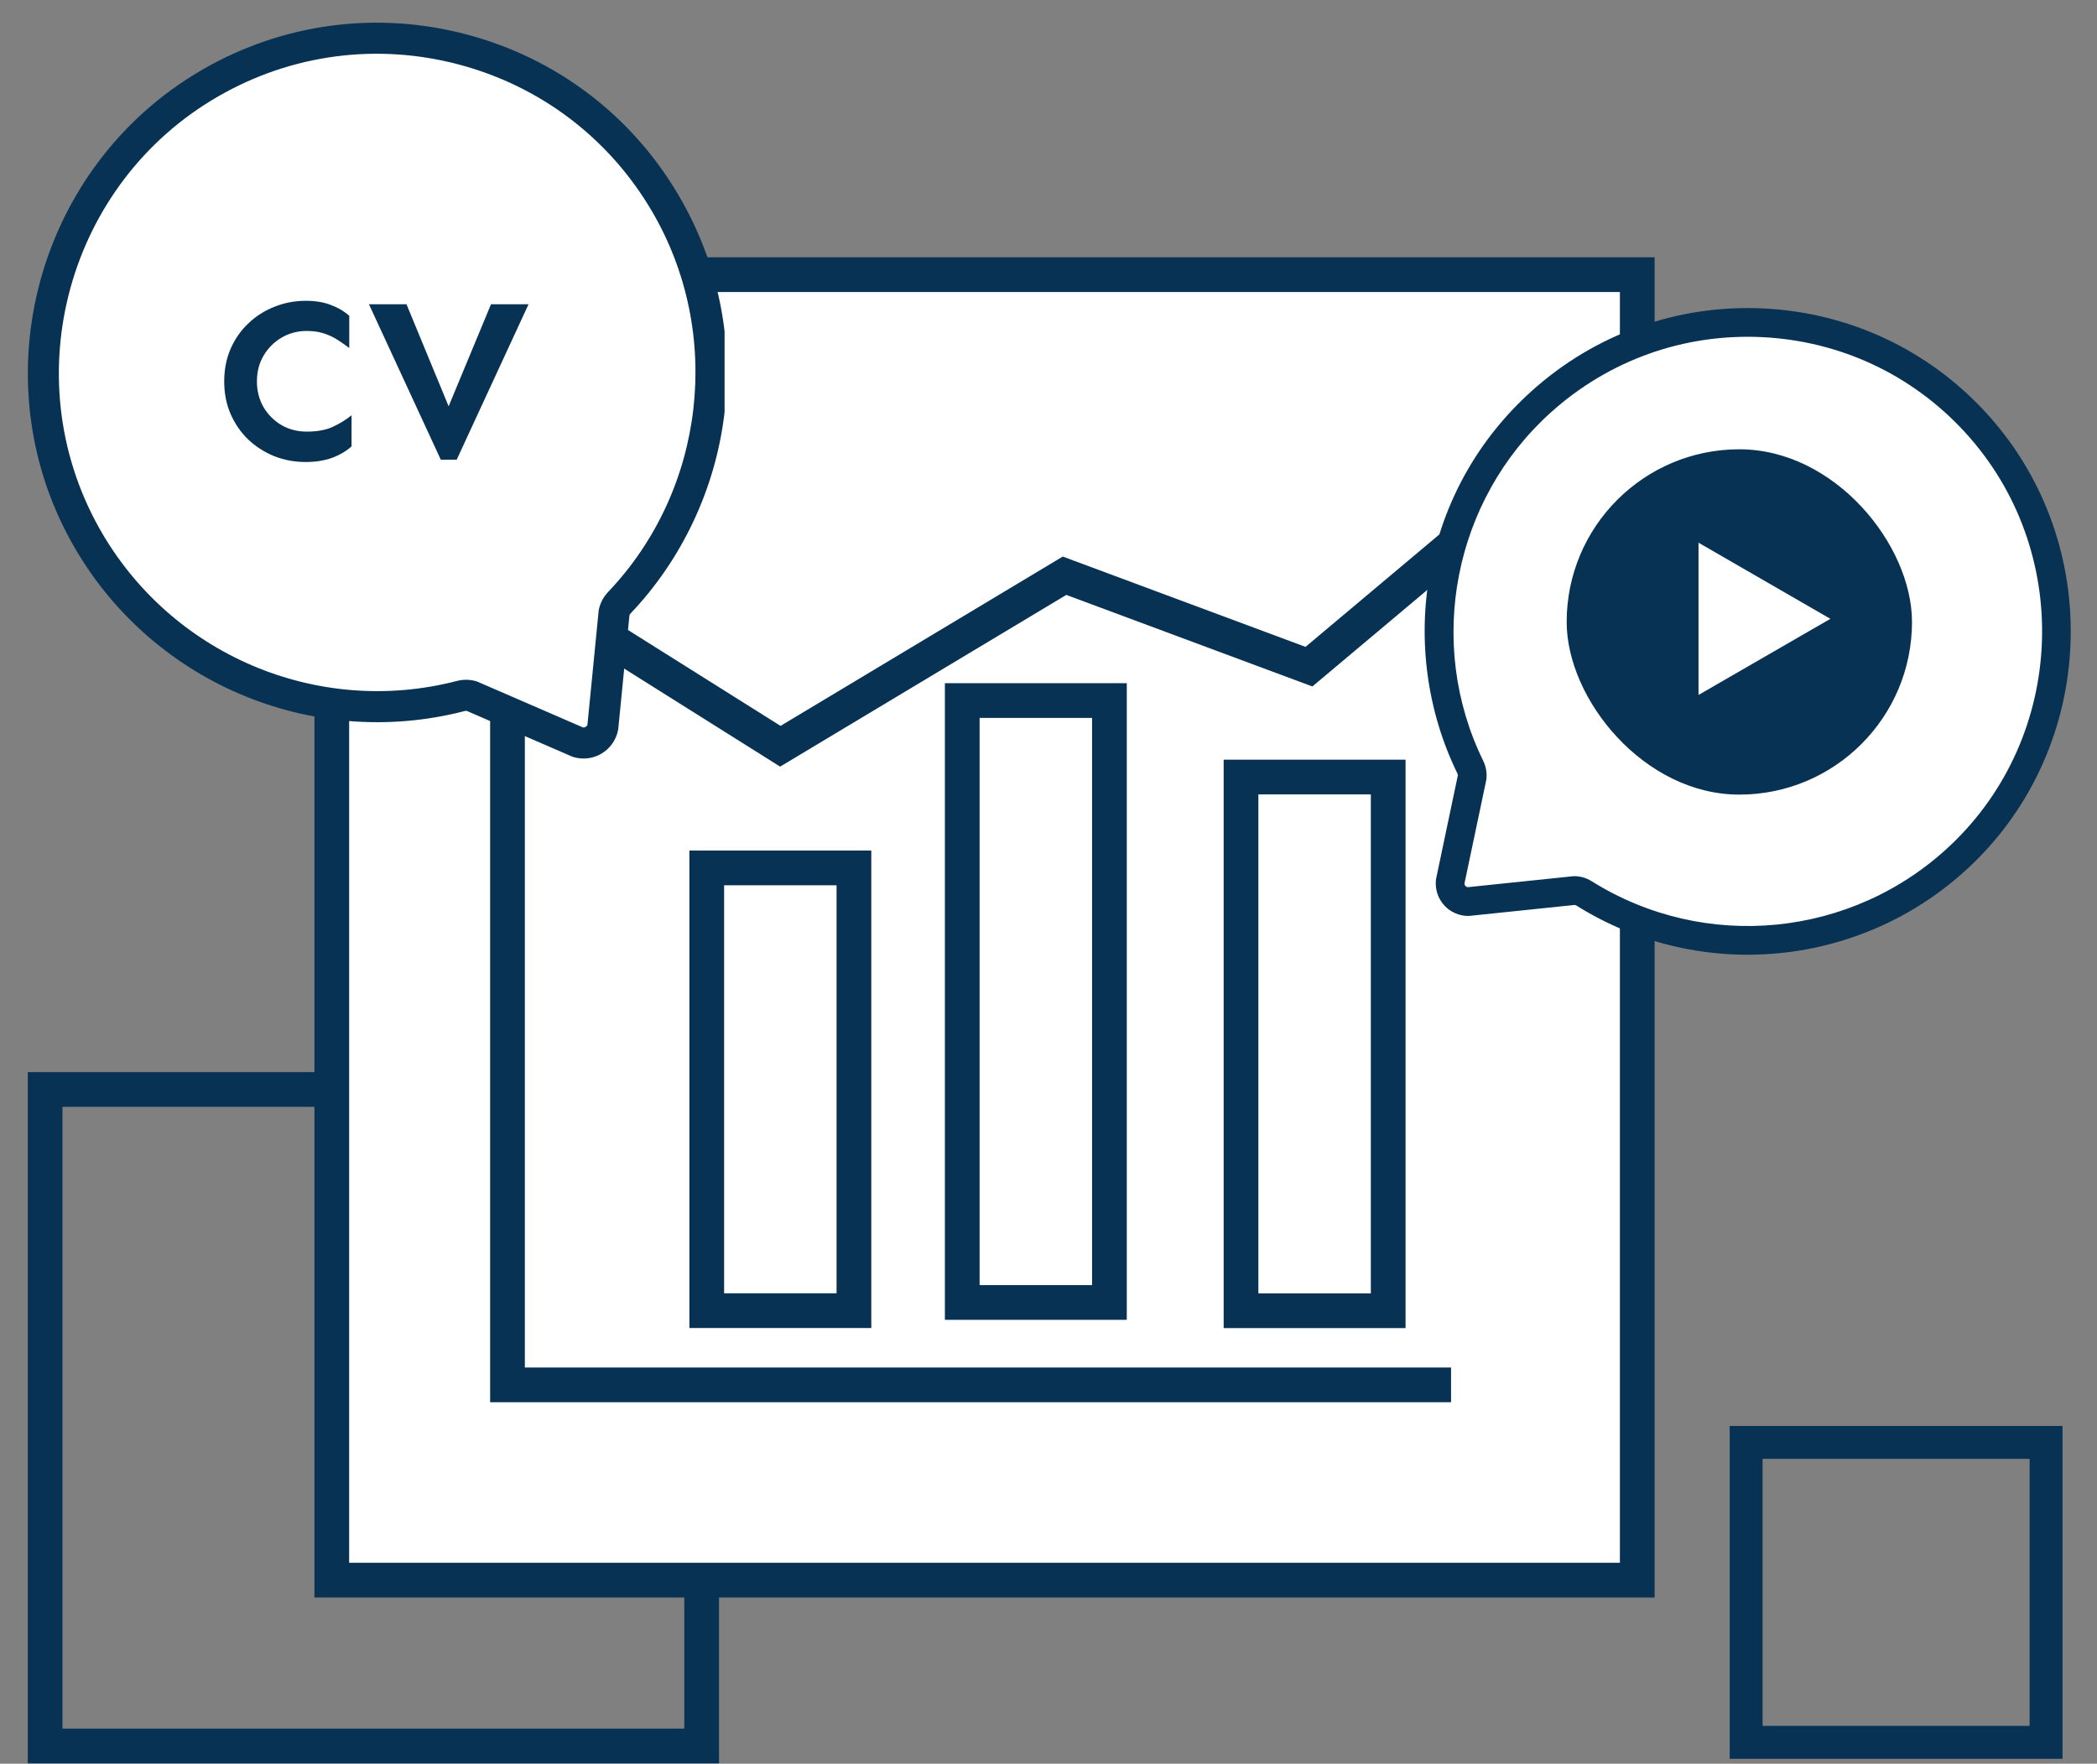
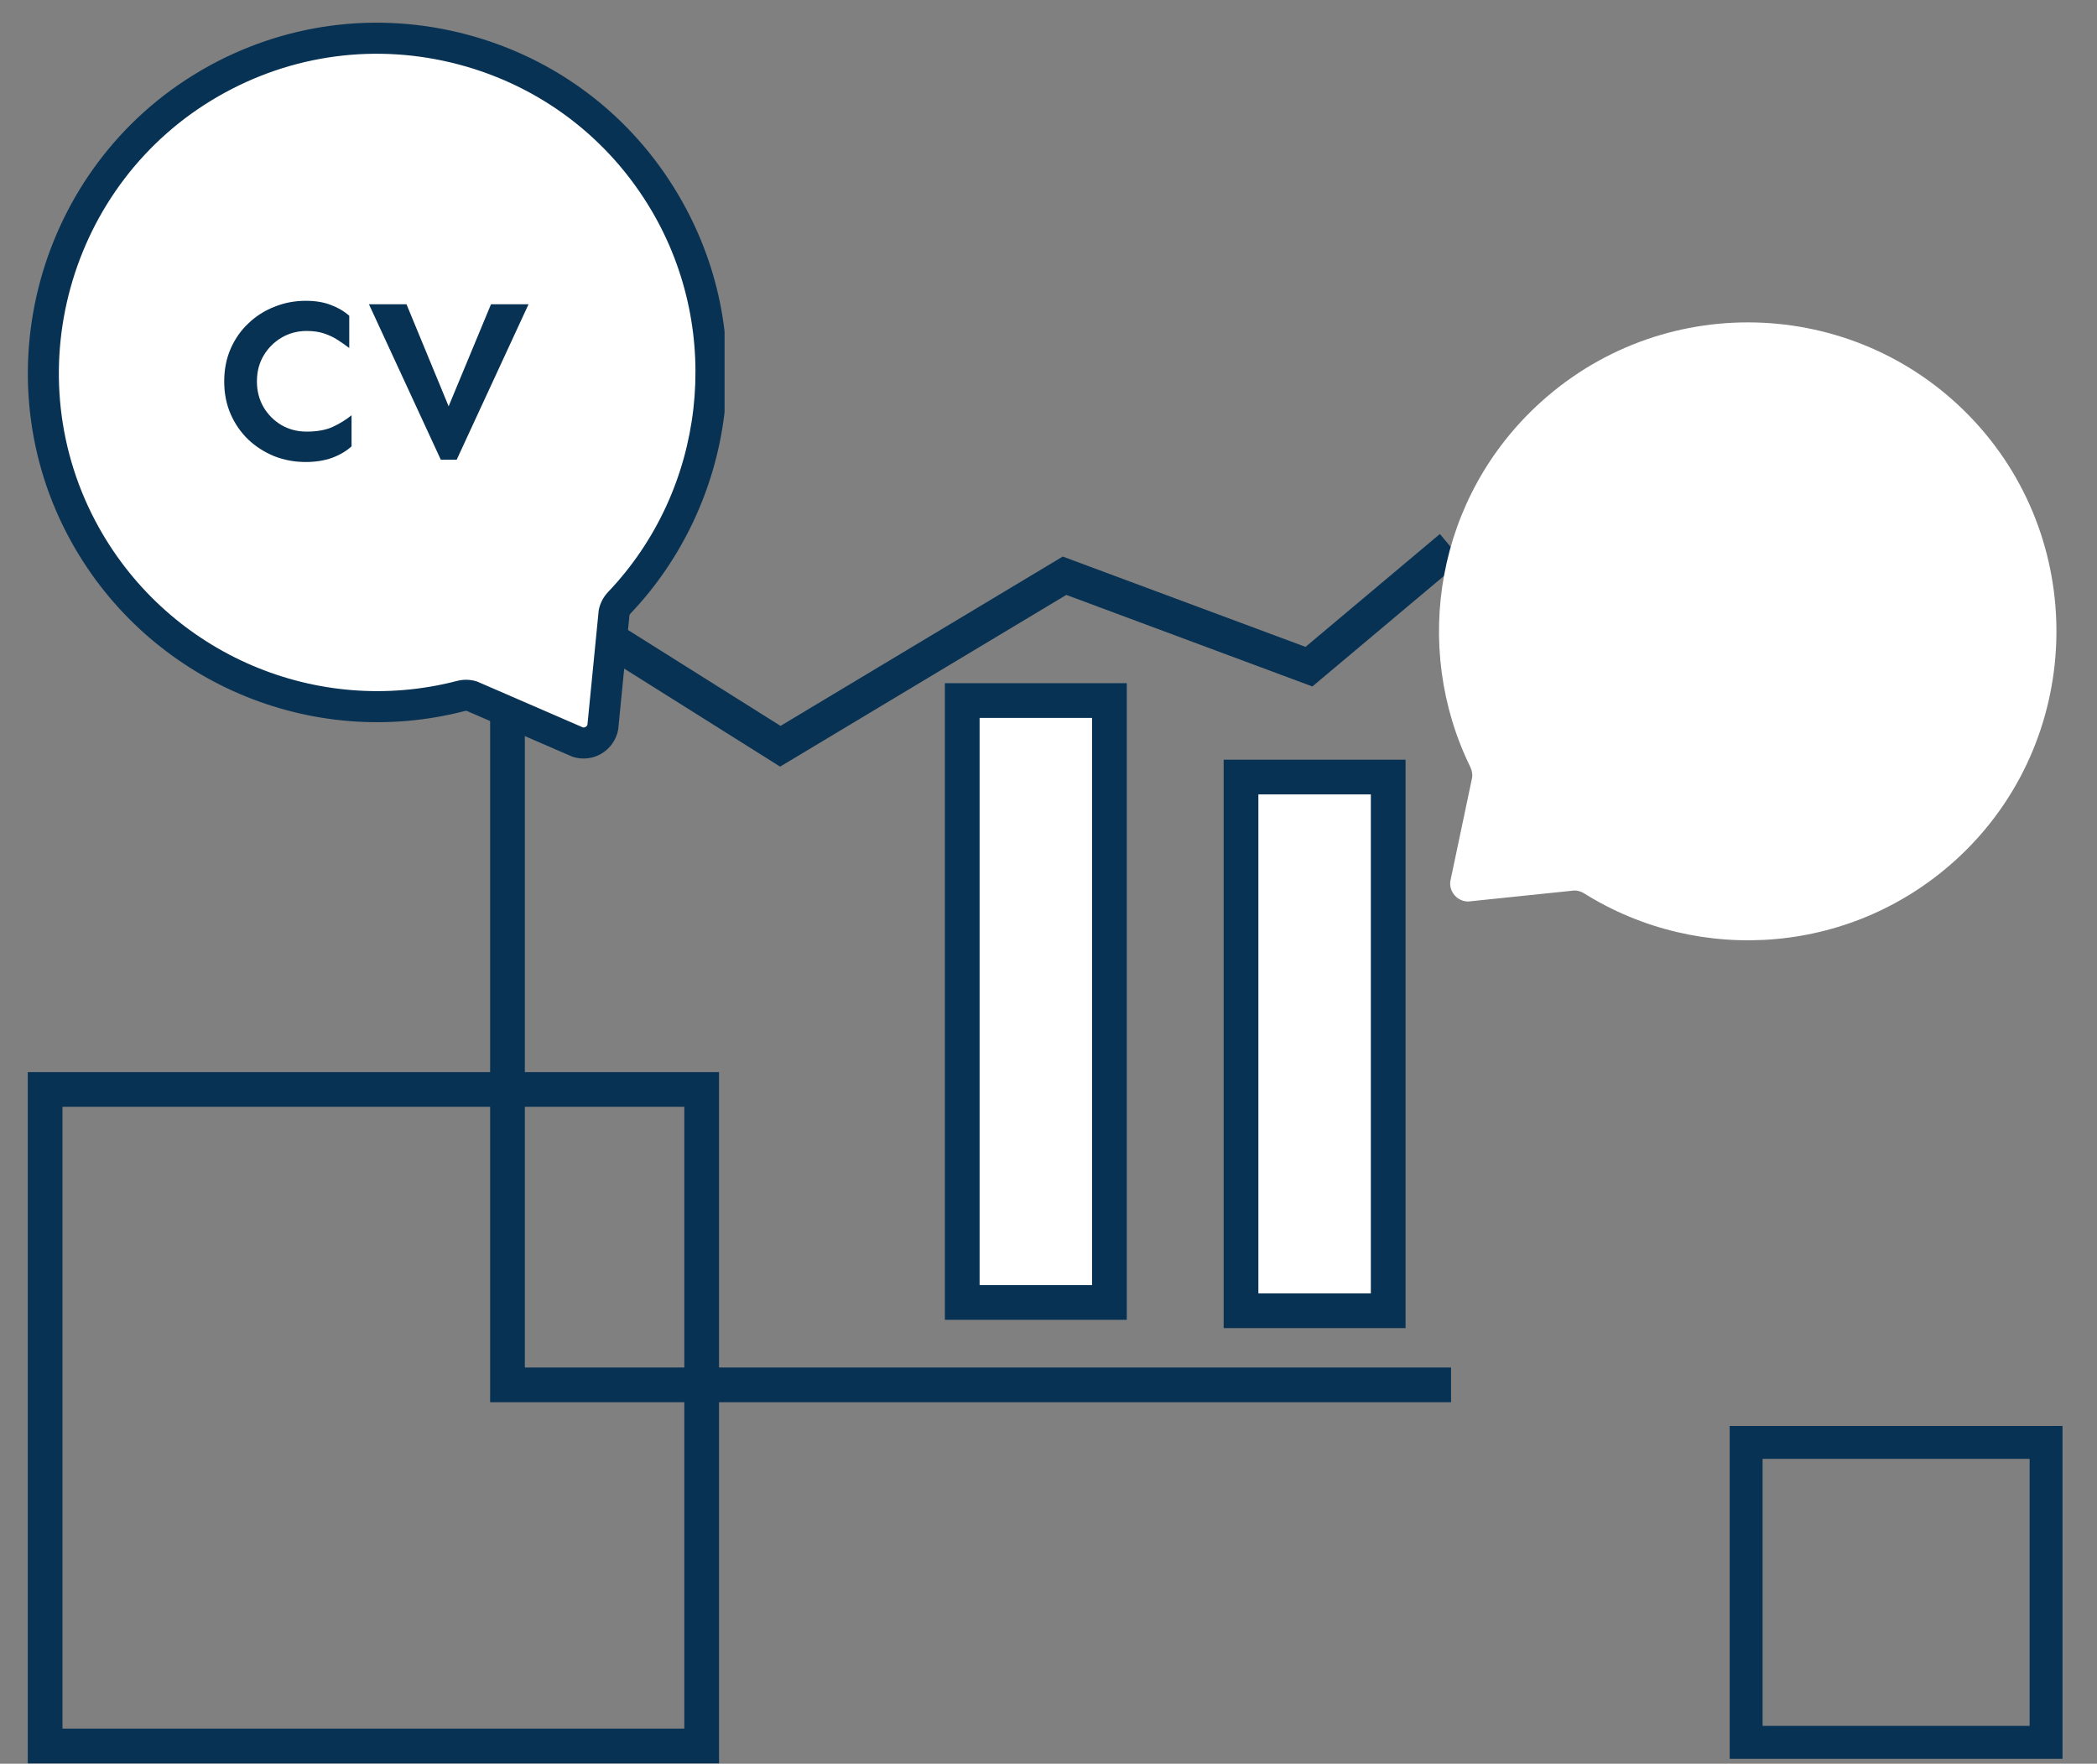
<svg xmlns="http://www.w3.org/2000/svg" width="151" height="127" viewBox="0 0 151 127" fill="none">
  <rect x="0" y="0" width="151" height="127" fill="#808080" stroke="none" />
  <path d="M3.25 125.724V78.449H50.525V125.724H3.25Z" stroke="#083253" stroke-width="2.5" />
  <path d="M125.735 125.461V103.864H147.332V125.461H125.735Z" stroke="#083253" stroke-width="2.369" />
-   <path d="M23.891 113.782V19.777H117.895V113.782H23.891Z" fill="white" stroke="#083253" stroke-width="2.5" />
  <path d="M36.543 39.145V99.721H104.487" stroke="#083253" stroke-width="2.5" />
-   <rect x="50.891" y="62.496" width="10.598" height="31.881" fill="white" stroke="#083253" stroke-width="2.5" />
  <rect x="69.289" y="50.445" width="10.598" height="43.342" fill="white" stroke="#083253" stroke-width="2.5" />
  <rect x="89.363" y="55.953" width="10.598" height="38.43" fill="white" stroke="#083253" stroke-width="2.5" />
  <path d="M41.863 44.731L56.189 53.736L76.654 41.457L94.254 48.005L104.486 39.41" stroke="#083253" stroke-width="2.5" />
  <g clip-path="url(#clip0_2968_14061)">
    <path d="M6.155 38.545C11.637 48.352 22.89 52.791 33.195 50.114C33.452 50.047 33.724 50.05 33.978 50.13L41.6 53.436C42.397 53.686 43.236 53.193 43.406 52.374L44.218 44.123C44.274 43.85 44.411 43.6 44.601 43.397C51.818 35.817 53.469 24.093 47.9 14.623C41.205 3.241 26.601 -0.606 15.179 5.96C3.816 12.491 -0.238 27.106 6.155 38.545Z" fill="white" />
    <path d="M43.306 54.269C43.92 53.908 44.356 53.298 44.501 52.599C44.51 52.561 44.515 52.522 44.52 52.483L45.325 44.31C45.341 44.26 45.372 44.211 45.413 44.166C49.107 40.284 51.501 35.201 52.154 29.852C52.829 24.329 51.691 18.866 48.861 14.056C45.474 8.298 40.054 4.187 33.596 2.48C27.144 0.774 20.405 1.665 14.619 4.988C14.546 5.031 14.474 5.074 14.401 5.117C2.673 12.014 -1.47 27.197 5.177 39.09C10.768 49.094 22.405 54.072 33.477 51.196C33.524 51.184 33.569 51.181 33.61 51.19L41.157 54.463C41.192 54.479 41.23 54.492 41.266 54.505C41.948 54.717 42.69 54.634 43.307 54.271L43.306 54.269ZM42.301 52.184C42.273 52.268 42.218 52.316 42.172 52.343C42.127 52.37 42.059 52.394 41.972 52.378L34.422 49.104C34.387 49.089 34.349 49.075 34.313 49.063C33.861 48.922 33.378 48.912 32.912 49.031C22.826 51.651 12.224 47.113 7.129 37.999C1.035 27.095 4.892 13.153 15.734 6.928C21.004 3.898 27.144 3.088 33.024 4.641C38.908 6.196 43.847 9.943 46.932 15.188C52.097 23.971 50.806 35.254 43.79 42.625C43.451 42.982 43.22 43.422 43.122 43.895C43.113 43.933 43.108 43.972 43.105 44.011L42.3 52.183L42.301 52.184Z" fill="#083253" />
    <path d="M22.015 21.66C22.712 21.66 23.314 21.759 23.823 21.959C24.331 22.146 24.773 22.406 25.149 22.738V25.059C24.884 24.86 24.608 24.667 24.32 24.479C24.033 24.291 23.707 24.136 23.342 24.015C22.988 23.893 22.568 23.832 22.081 23.832C21.418 23.832 20.816 23.993 20.274 24.313C19.732 24.634 19.301 25.065 18.98 25.607C18.66 26.148 18.5 26.768 18.5 27.464C18.5 28.15 18.66 28.769 18.98 29.322C19.301 29.863 19.732 30.294 20.274 30.615C20.816 30.924 21.418 31.079 22.081 31.079C22.822 31.079 23.441 30.969 23.939 30.748C24.447 30.515 24.906 30.233 25.315 29.902V32.141C24.939 32.483 24.47 32.76 23.906 32.97C23.342 33.169 22.712 33.268 22.015 33.268C21.219 33.268 20.467 33.13 19.76 32.854C19.052 32.566 18.428 32.168 17.886 31.66C17.344 31.14 16.919 30.526 16.609 29.819C16.299 29.111 16.145 28.326 16.145 27.464C16.145 26.602 16.299 25.817 16.609 25.109C16.919 24.402 17.344 23.794 17.886 23.285C18.428 22.765 19.052 22.367 19.76 22.091C20.467 21.804 21.219 21.66 22.015 21.66ZM38.059 21.909L32.885 33.102H31.741L26.567 21.909H29.27L32.305 29.255L35.356 21.909H38.059Z" fill="#083253" />
  </g>
  <g clip-path="url(#clip1_2968_14061)">
    <path d="M141.127 61.647C133.564 68.77 122.405 69.553 114.062 64.325C113.854 64.195 113.613 64.122 113.368 64.122L105.726 64.916C104.953 64.915 104.351 64.247 104.429 63.477L106.009 55.975C106.035 55.718 105.984 55.46 105.873 55.228C101.617 46.535 103.424 35.737 110.97 28.936C120.042 20.761 133.99 21.432 142.236 30.401C150.439 39.322 149.948 53.338 141.127 61.647Z" fill="white" />
-     <path d="M103.986 65.179C103.545 64.69 103.33 64.031 103.396 63.374C103.4 63.338 103.406 63.302 103.412 63.266L104.976 55.835C104.976 55.786 104.963 55.734 104.939 55.684C102.762 51.233 102.065 46.083 102.977 41.185C103.919 36.127 106.443 31.626 110.276 28.171C114.865 24.036 120.79 21.919 126.96 22.21C133.124 22.501 138.819 25.163 142.996 29.703C143.048 29.761 143.101 29.819 143.153 29.877C151.575 39.223 151.005 53.764 141.834 62.403C134.12 69.669 122.472 70.821 113.508 65.204C113.47 65.181 113.432 65.166 113.393 65.162L105.827 65.949C105.792 65.953 105.754 65.954 105.719 65.955C105.059 65.952 104.427 65.672 103.985 65.181L103.986 65.179ZM105.452 63.621C105.454 63.702 105.488 63.759 105.521 63.796C105.554 63.833 105.608 63.873 105.689 63.883L113.257 63.097C113.292 63.093 113.33 63.092 113.365 63.091C113.803 63.092 114.231 63.217 114.609 63.452C122.774 68.569 133.387 67.518 140.416 60.898C148.824 52.978 149.302 39.61 141.473 31.103C137.669 26.965 132.48 24.542 126.862 24.275C121.241 24.009 115.843 25.94 111.663 29.707C104.664 36.014 102.663 46.324 106.799 54.776C106.999 55.185 107.08 55.638 107.035 56.082C107.032 56.118 107.026 56.154 107.018 56.189L105.453 63.619L105.452 63.621Z" fill="#083253" />
-     <rect x="112.812" y="32.352" width="24.866" height="24.866" rx="12.433" fill="#083253" />
-     <path d="M131.801 44.56L122.306 50.042L122.306 39.078L131.801 44.56Z" fill="white" />
+     <path d="M131.801 44.56L122.306 50.042L131.801 44.56Z" fill="white" />
  </g>
  <defs>
    <clipPath id="clip0_2968_14061">
      <rect width="52.174" height="57.306" fill="white" transform="matrix(-1 0 0 1 52.176 0.906)" />
    </clipPath>
    <clipPath id="clip1_2968_14061">
      <rect width="48.246" height="52.992" fill="white" transform="translate(102 20.906)" />
    </clipPath>
  </defs>
</svg>